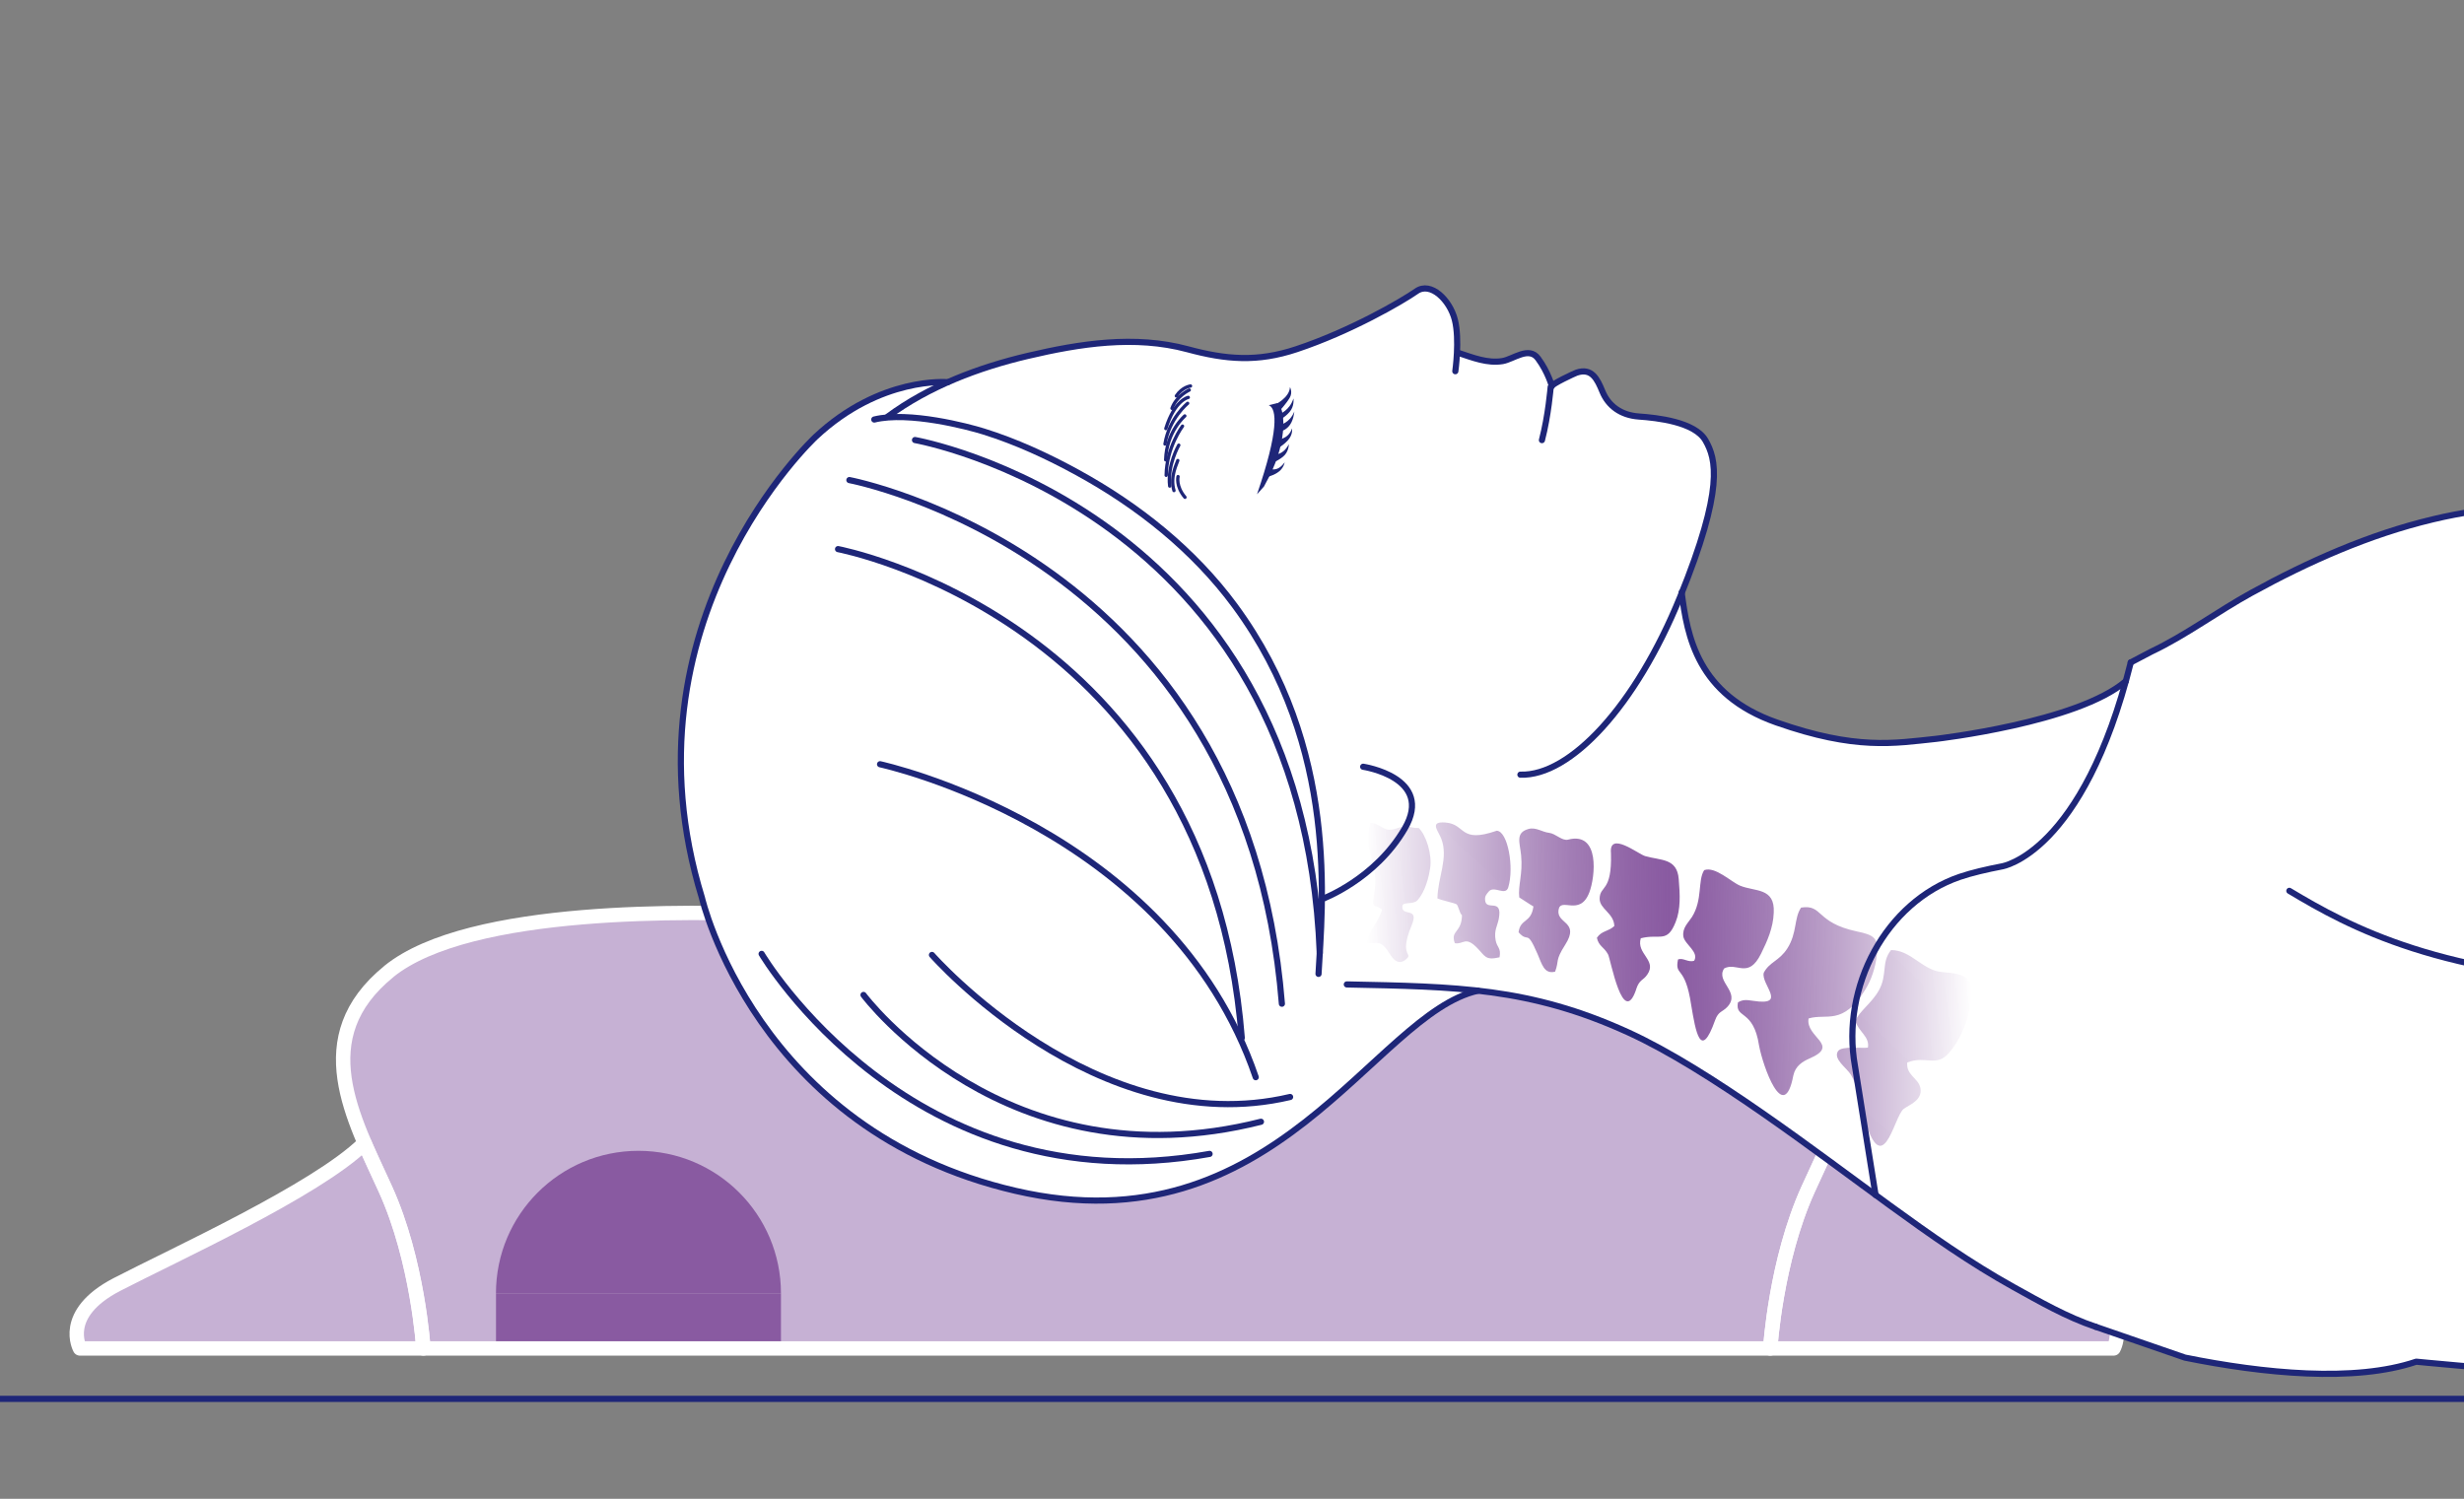
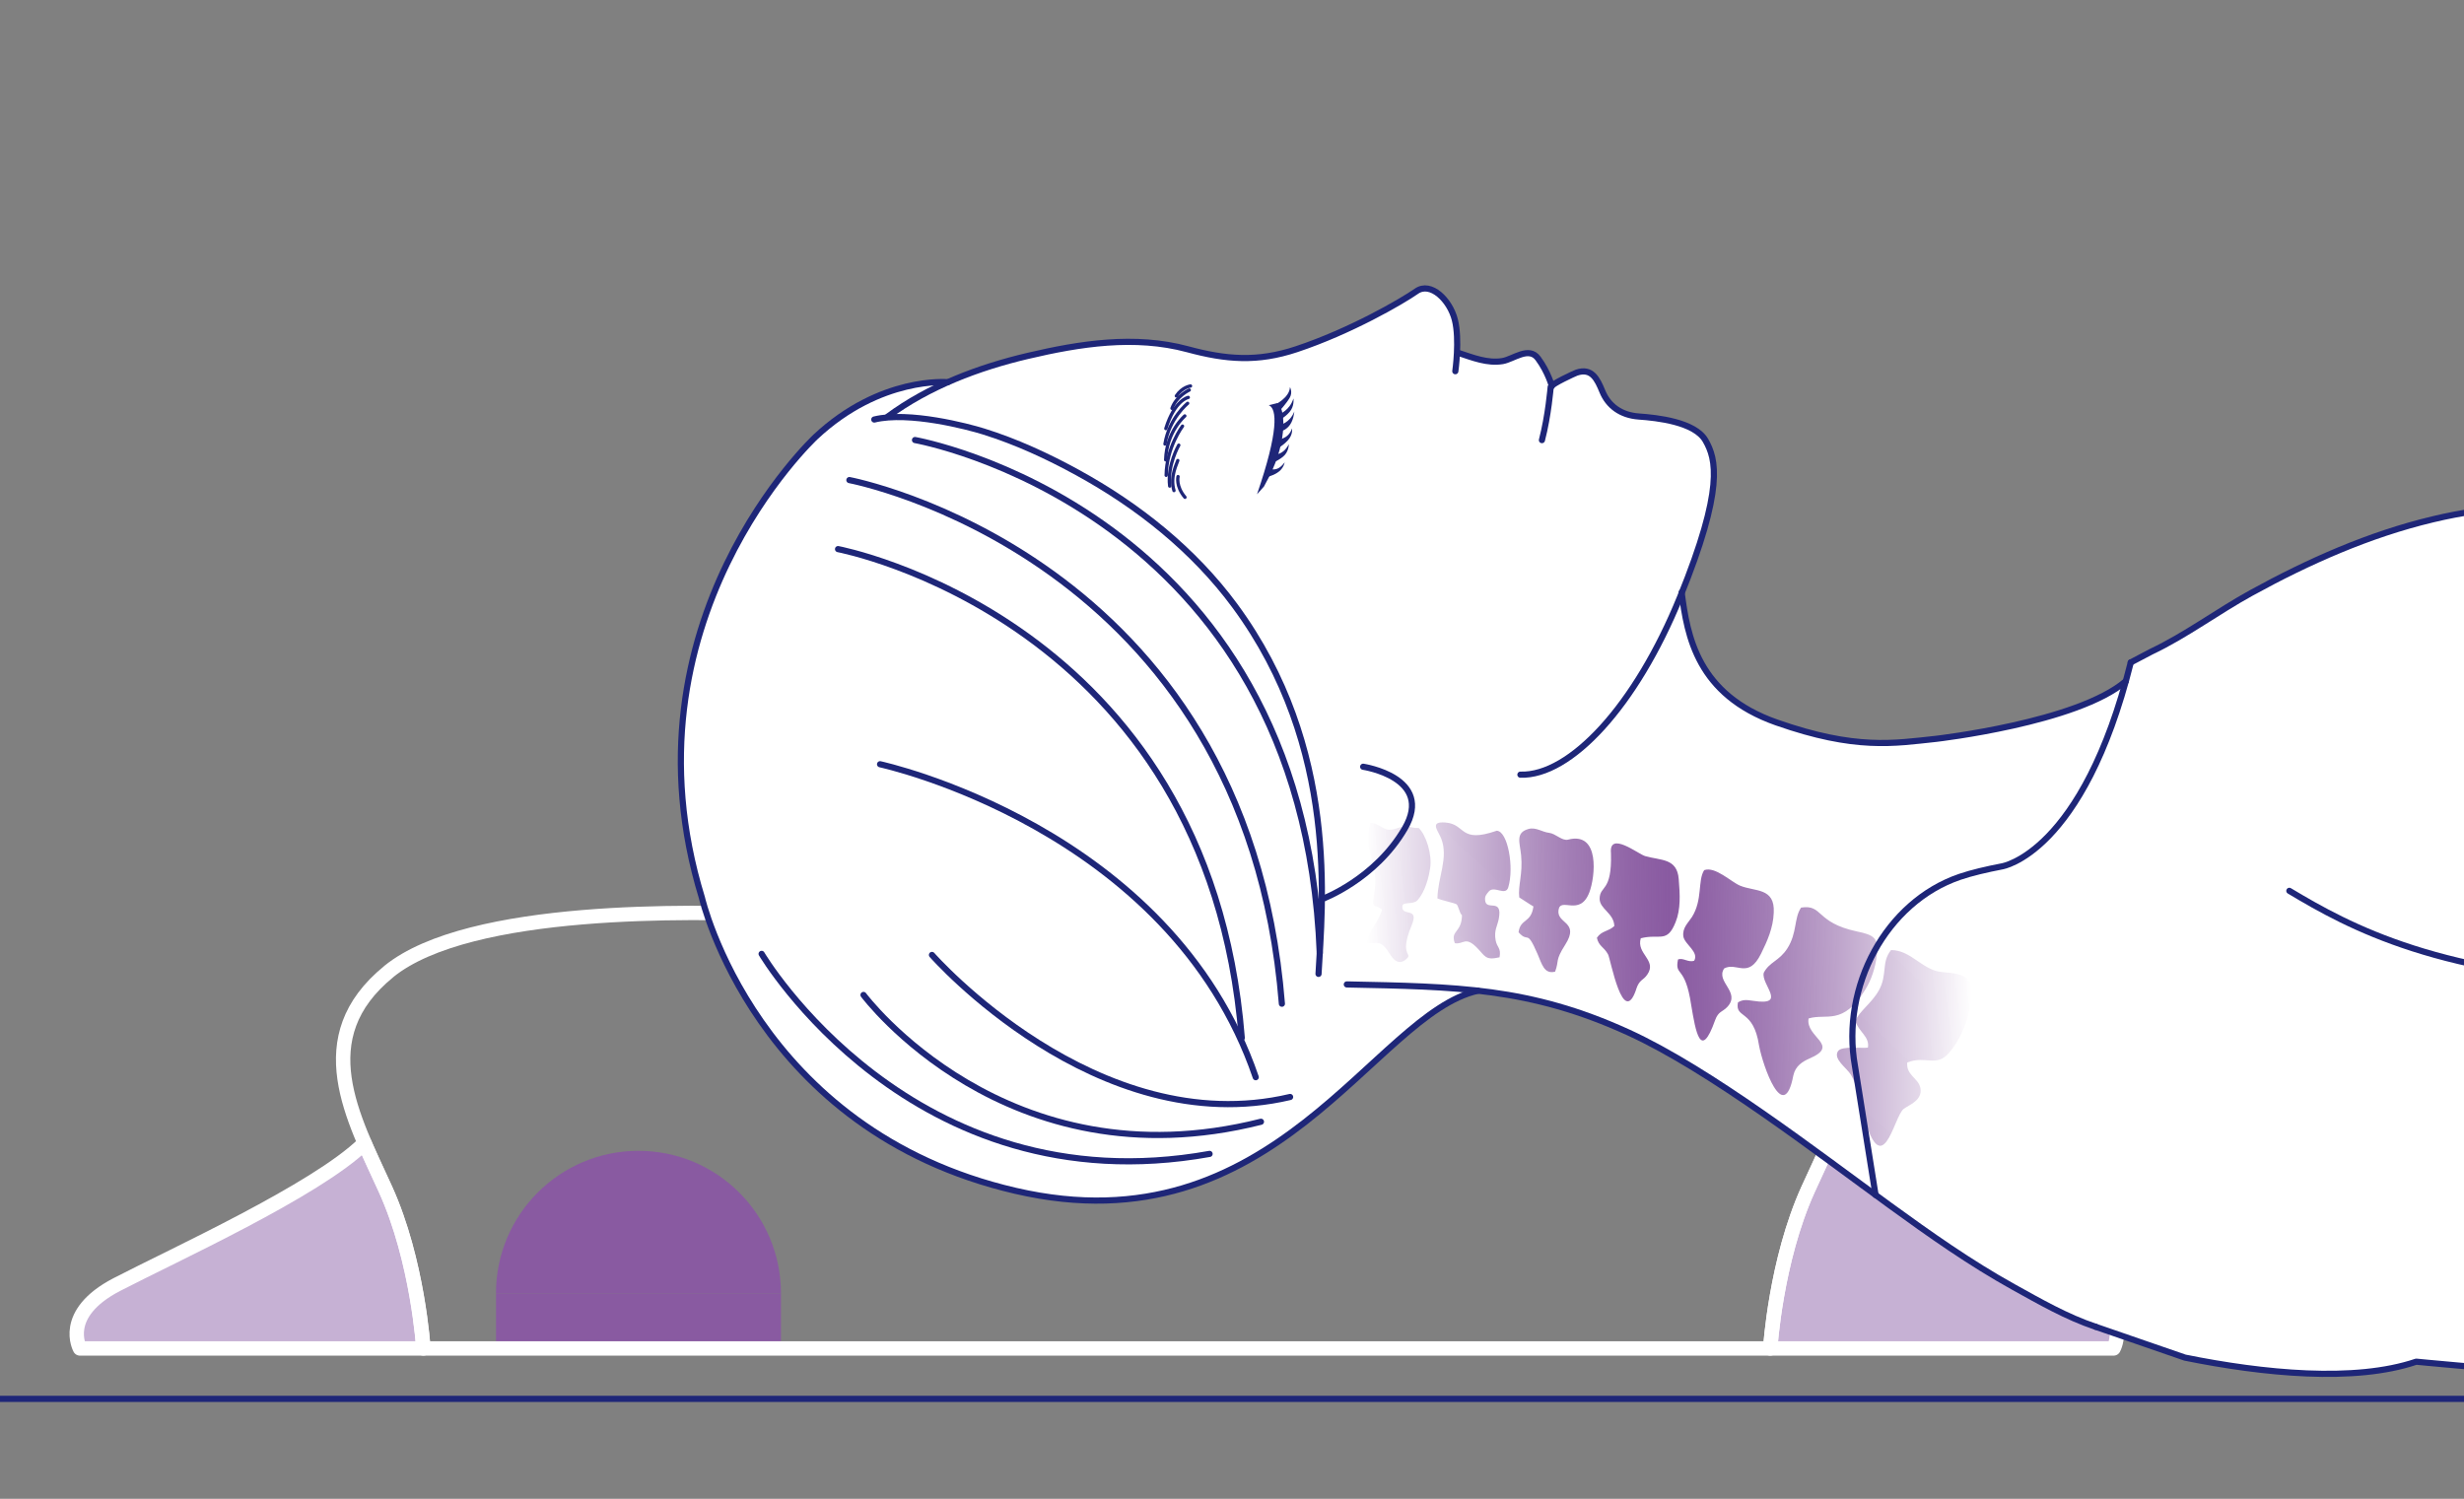
<svg xmlns="http://www.w3.org/2000/svg" id="_レイヤー_2" viewBox="0 0 600 365">
  <rect x="0" y="0" width="600" height="365" fill="#808080" stroke="none" />
  <defs>
    <style>.cls-1,.cls-2,.cls-3,.cls-4{fill:none;}.cls-5{clip-path:url(#clippath);}.cls-6{fill:#fff;}.cls-7{fill:#c6b1d4;}.cls-8{fill:#1e2678;}.cls-9{fill:#895aa1;}.cls-10{fill:url(#_名称未設定グラデーション);fill-rule:evenodd;}.cls-2{stroke-width:.81px;}.cls-2,.cls-3,.cls-4{stroke-linecap:round;stroke-linejoin:round;}.cls-2,.cls-4{stroke:#1e2678;}.cls-3{stroke:#fff;stroke-width:3.5px;}.cls-4{stroke-width:1.5px;}</style>
    <clipPath id="clippath">
      <rect class="cls-1" width="600" height="365" />
    </clipPath>
    <linearGradient id="_名称未設定グラデーション" x1="860.35" y1="-417.45" x2="1007.46" y2="-417.45" gradientTransform="translate(-531.81 -167.73) rotate(-.62) scale(1 -1)" gradientUnits="userSpaceOnUse">
      <stop offset="0" stop-color="#895aa1" stop-opacity="0" />
      <stop offset=".08" stop-color="#895aa1" stop-opacity=".21" />
      <stop offset=".22" stop-color="#895aa1" stop-opacity=".55" />
      <stop offset=".34" stop-color="#895aa1" stop-opacity=".79" />
      <stop offset=".44" stop-color="#895aa1" stop-opacity=".94" />
      <stop offset=".5" stop-color="#895aa1" />
      <stop offset=".56" stop-color="#895aa1" stop-opacity=".94" />
      <stop offset=".66" stop-color="#895aa1" stop-opacity=".79" />
      <stop offset=".78" stop-color="#895aa1" stop-opacity=".55" />
      <stop offset=".92" stop-color="#895aa1" stop-opacity=".21" />
      <stop offset="1" stop-color="#895aa1" stop-opacity="0" />
    </linearGradient>
  </defs>
  <g id="_レイヤー_2-2">
    <g id="_2WAY仕様">
      <g class="cls-5">
-         <path class="cls-7" d="m94.65,236.6c19.78-16.09,74.91-14.51,92.58-13.98,14.55.43,52.99,1.49,79.85,1.49s65.3-1.06,79.85-1.49c17.67-.53,72.8-2.11,92.58,13.98,19.78,16.09,8.7,35.61.79,53.01-7.91,17.41-9.23,38.77-9.23,38.77H103.11s-1.32-21.36-9.23-38.77c-7.91-17.41-18.99-36.93.79-53.01h-.02Z" />
        <path class="cls-7" d="m445.32,278.53h.24c11.61,11.34,46.42,27.17,60.14,34.29,13.71,7.12,8.97,15.56,8.97,15.56h-83.61s1.32-21.36,9.23-38.77c1.64-3.62,3.42-7.33,5.04-11.08h0Z" />
        <path class="cls-7" d="m88.82,278.53h-.24c-11.61,11.34-46.42,27.17-60.14,34.29-13.71,7.12-8.97,15.56-8.97,15.56h83.61s-1.32-21.36-9.23-38.77c-1.64-3.62-3.42-7.33-5.04-11.08h0Z" />
        <path class="cls-9" d="m190.17,314.95c0-19.16-15.53-34.7-34.7-34.7s-34.7,15.53-34.7,34.7h69.4Z" />
        <rect class="cls-9" x="120.78" y="314.95" width="69.39" height="13.43" />
        <path class="cls-3" d="m94.65,236.6c19.78-16.09,74.91-14.51,92.58-13.98,14.55.43,52.99,1.49,79.85,1.49s65.3-1.06,79.85-1.49c17.67-.53,72.8-2.11,92.58,13.98,19.78,16.09,8.7,35.61.79,53.01-7.91,17.41-9.23,38.77-9.23,38.77H103.11s-1.32-21.36-9.23-38.77c-7.91-17.41-18.99-36.93.79-53.01h-.02Z" />
        <path class="cls-3" d="m445.32,278.53h.24c11.61,11.34,46.42,27.17,60.14,34.29,13.71,7.12,8.97,15.56,8.97,15.56h-83.61s1.32-21.36,9.23-38.77c1.64-3.62,3.42-7.33,5.04-11.08h0Z" />
        <path class="cls-3" d="m88.82,278.53h-.24c-11.61,11.34-46.42,27.17-60.14,34.29-13.71,7.12-8.97,15.56-8.97,15.56h83.61s-1.32-21.36-9.23-38.77c-1.64-3.62-3.42-7.33-5.04-11.08h0Z" />
        <line class="cls-4" x1="-58.53" y1="340.66" x2="940.18" y2="340.66" />
        <path class="cls-6" d="m778.01,175.43c-14.88-7.13-31.77-10.76-47.73-14.59-13.53-3.25-27.15-6.09-40.79-8.82-8.86-1.78-16.15-3.71-23.04-9.82-3.16-2.8-6.53-5.37-10.1-7.62-6.53-4.12-13.7-7.17-21.2-8.99-14.04-3.41-28.75-2.46-42.7.87-15.53,3.7-30.27,10.25-44.22,17.92-8.2,4.5-15.92,10.31-24.37,14.31l-5,2.63-1.2,4.57c-11.75,10.11-46.17,14.05-46.17,14.05-10.27,1.09-19.6,2.79-38.9-3.99-19.22-6.76-21.72-20.9-23.09-31.55,10.32-25.69,8.35-32.66,5.79-37.13-2.59-4.53-11.8-5.52-16.24-5.83-4.44-.31-7.45-2.64-8.87-6.11-1.23-2.97-2.56-5.82-6.28-4.57-.5.17-6.14,2.8-6.01,3.31,0,0-.92-3.46-3.38-6.78-2.23-3.03-5.99.2-8.64.65-3.64.62-7.68-1.27-11.07-2.39h0c.1-2.44.05-5.36-.53-7.64-1.21-4.83-5.86-9.43-9.36-6.98s-16.06,9.75-29.21,14.12c-9.55,3.17-17.16,2.53-26.54,0-12.84-3.47-26.19-1.36-38.89,1.63-6.55,1.54-13.19,3.63-19.5,6.42h0s-16.36-1.52-32.19,13.31c0,0-48.29,44.98-27.66,112.21,0,0,13.05,56.7,76.36,71.38,63.31,14.68,87.16-43.07,112.61-48.73,11.99,1.36,23.38,4.12,36.6,10.15,19.96,9.12,45.99,29.28,63.67,42.12,9.73,7.07,19.57,14.03,30.1,19.87,6.28,3.48,13.05,7.38,20.04,9.7l21.72,7.5c19.08,3.85,41.32,6.08,56.32.99,0,0,61.54,6.1,98.94,5.52,37.4-.58,79.76-9.94,85.26-11.02s9.34-.08,15.42,1.18c6.08,1.25,13.6-.16,20.46-3.35,6.87-3.18,17.14-4,23.69-4.4l19.02-130.1s-47.86-1.89-73.15-14h.03Z" />
        <path class="cls-10" d="m350.01,218.78c.92.44,3.97,1.07,4.61,1.4.53.28.72,2.16,1.38,2.7-.07,4.37-2.89,3.62-1.74,6.81,2.16.38,2.53-1.87,5.5,1.22,1.89,1.93,1.93,3.03,5.39,2.21.42-2.35-.62-2.33-.95-4.12-.44-2.42.4-3.43.76-5.23,1.01-5.39-3.2-1.64-3.34-4.68-.04-.95.38-1.35.88-1.96,1.29-1.6,4.1,1.19,4.77-1.04,1.46-4.76-.08-13.66-2.8-13.79-9.15,3.17-7.43-1.56-12.44-1.99-4.07-.35-1.86,1.94-1.1,3.86,1.85,4.72-.83,9.45-.91,14.62h-.01Zm19.95-.23c.86.51,2.57,1.71,3.44,2.19-.55,4.12-3.19,2.9-3.62,6.29,2.48,2.81,1.9-1.04,4.62,5.29,1.07,2.45,1.6,4.98,4.28,4.3,1.04-2.83-.08-2.57,2.45-6.54,3.65-5.73-2.13-5.03-1.62-8.47.48-3.31,5.18,1.75,7.5-4.28,1.44-3.75,2.67-14.92-5.18-12.86-1.45.37-3.02-1.48-4.63-1.66-1.65-.18-3.19-1.43-4.99-.94-3.28.92-2.11,3.33-1.81,6.4.45,4.64-.79,7.31-.45,10.27h0Zm28.47,22.3c.82-2.42,1.69-2.01,2.72-3.56,2.39-3.5-2.76-5-1.61-8.8,4.59-1.19,6.4,1.33,8.48-3.93,1.26-3.11,1.08-6.68.76-10.51-.42-5.1-4.3-4.46-8.2-5.58-1.64-.47-8.85-6.24-8.3-.68.27,9.55-2.69,7.75-2.76,11.04-.03,2.54,3.47,3.5,3.58,6.68-1.54,1.42-3.08,1.09-4.25,2.87.48,2.1,1.66,2.13,2.71,4.01.63,1.1,3.64,18.23,6.89,8.46h-.02Zm19.21,7.59c.8-2.21,1.77-1.96,2.95-3.21,3.43-3.65-2.92-6.1-.75-9.39,3.09-1.66,5.87,2.74,9-3.63,1.5-3.05,2.94-6.22,3.08-9.96.32-6.17-4.59-5.07-8.2-6.57-2.15-.88-6.04-4.76-8.74-3.78-1.63,2.56-.32,7.19-2.99,11.43-.89,1.39-2.38,2.61-2.08,4.72.31,1.92,3.86,3.76,2.64,5.9-1.46.52-2.68-.81-3.95-.29-.84,4.3,1.74,1.15,3.21,11.05,1.08,6.43,2.28,13.77,5.83,3.73h0Zm22.77-.42c4.32-1.33,8.33,1.89,13.8-7.03,1.44-2.3,2.43-5.24,2.8-8.25.59-4.34-.7-5.06-4.87-5.92-10.11-2.16-8.18-6.64-13.56-5.8-1.77,2.57-.92,6.13-3.35,9.94-1.98,3.09-4.33,3.25-5.74,5.92-.76,2.81,5.94,8.19-2.6,6.84-1.8-.28-2.56-.28-3.69.38-.77,4.1,3.77,1.5,5.14,10.5.86,4.78,6,19.62,8.35,7.3.51-2.37,2.3-3.42,4-4.16,7.5-3.26-1.1-5.12-.29-9.72h.01Zm24.03,10.71c4.54-1.76,7.01,1.28,10.17-2.34,2.5-2.85,4.35-6.99,5.17-11.52,1.25-6.65-.76-7.7-6.92-8.16-4.76-.43-7.46-5.34-12.38-5.35-2.44,3.04-.8,5.99-2.99,9.86-1.7,3.06-4.86,5.15-5.7,7.4.72,2.59,3.56,3.82,3.05,6.5-1.44.23-6.32-.48-7.26.84-1.28,1.93,2.1,4.07,3.15,5.8,1.4,2.32,1.83,5.44,2.6,8.35,5.01,19.12,7.76,1.81,10.22-.06,1.3-.99,4.64-2.07,4.08-5.08-.43-2.43-3.52-3.09-3.2-6.25h.01Zm-127.92-37.21c-.8,3.15-3.1,4.55-3.63,8.1,2.83.29,3.09-.68,4.91,1.75.86,1.19,2.08,4.01,4.33,2.44,2.43-1.89-1.7-.53,1.58-8.38,2.04-4.84-2.53-1.98-2.22-4.8.12-1.11,2.61-.27,3.65-1.38,1.06-1.13,2.47-3.65,3.1-7.79.54-3.45-1-8.13-2.77-9.82-2.66.04-2.28-1.01-5.16.02-3.57,1.35-3.82-1.16-6.66-1.27-1.83,7.68,2.35,9.58.94,17.35-.67,3.81.03,2.29,1.94,3.77h0Z" />
        <path class="cls-8" d="m310.29,98.64s3.74-1.73,3.82-4.36c0,0,.74,1.24-.08,2.63-.82,1.39-2.52,3.24-2.52,3.24" />
        <path class="cls-8" d="m311.58,100.83s2.47-.87,3.38-3.79c0,0,.29,1.85-.93,3.27-1.22,1.43-2.61,2.01-2.61,2.01" />
        <path class="cls-8" d="m311.67,103.46s2.36-.38,3.5-3.24c0,0-.14,2.4-1.46,3.73-1.32,1.33-2.32,1.01-2.32,1.01" />
        <path class="cls-8" d="m310.84,107.05s2.77.17,3.79-2.72c0,0,.25,1.51-1.02,2.89s-2.57,1.99-2.57,1.99" />
        <path class="cls-8" d="m310.46,110.63s1.94.29,3.38-2.45c0,0,.03,1.86-1.41,3.03-1.45,1.17-2.8,1.57-2.8,1.57" />
        <path class="cls-8" d="m309.28,114.12s1.75.99,3.54-1.54c0,0-.22,1.58-1.79,2.54s-2.94,1.15-2.94,1.15" />
        <path class="cls-8" d="m308.96,98.67c2.03.86,2.42,6.28-2.87,21.7l1.69-1.89c.38-.7.77-1.44,1.17-2.21,4.87-9.42,3.89-17.38,2.03-18.09" />
        <path class="cls-2" d="m289.9,94s-2.01.22-3.45,2.42" />
        <path class="cls-2" d="m289.59,94.98s-3.13,1.44-4.2,4.46" />
        <path class="cls-2" d="m289.35,96.78s-3.3.58-5.46,7.59" />
        <path class="cls-2" d="m289.2,98.22s-4.52,3.65-5.52,9.91" />
        <path class="cls-2" d="m288.51,101.29s-4.47,3.78-4.66,10.69" />
        <path class="cls-2" d="m287.95,103.77s-3.9,5.15-3.98,11.98" />
        <path class="cls-2" d="m287.04,108.41s-2.84,4.87-2.21,9.96" />
        <path class="cls-2" d="m286.8,112.15c-.08.48-1.98,3.81-.93,7.31" />
        <path class="cls-2" d="m286.86,116.06s-.6,2.33,1.69,5.04" />
        <path class="cls-4" d="m216.16,101.46c9.97-7.38,22.19-11.99,34.11-14.79,12.7-2.99,26.05-5.09,38.89-1.63,9.39,2.54,16.99,3.18,26.54,0,13.15-4.37,25.71-11.67,29.21-14.12,3.5-2.45,8.15,2.15,9.36,6.98s.11,12.5.11,12.5" />
        <path class="cls-4" d="m355.22,85.97c3.39,1.12,7.02,2.57,10.66,1.96,2.65-.45,6.4-3.68,8.64-.65,2.46,3.33,3.37,6.78,3.38,6.78-.14-.52,5.5-3.14,6.01-3.31,3.72-1.26,5.05,1.59,6.28,4.57,1.43,3.47,4.43,5.79,8.87,6.11,4.44.31,13.65,1.3,16.24,5.83s4.59,11.62-6.19,38.14c-10.78,26.52-26.74,43.64-38.88,43.25" />
        <path class="cls-4" d="m375.47,107.18c1.56-5.94,2.13-12.94,2.13-12.94" />
        <path class="cls-4" d="m321.07,237.16c.87-16.4,5.2-54.95-20.39-89.66-10.02-13.59-23.59-24.38-38.33-32.44-7.25-3.97-14.95-7.53-22.86-9.99-3.78-1.18-18.13-4.97-26.6-2.91" />
        <path class="cls-4" d="m851.15,189.43s-47.86-1.89-73.15-14c-14.88-7.13-31.77-10.76-47.73-14.59-13.53-3.25-27.15-6.09-40.79-8.82-8.86-1.78-16.15-3.71-23.04-9.82-3.16-2.8-6.53-5.37-10.1-7.62-6.53-4.12-13.7-7.17-21.2-8.99-14.04-3.41-28.75-2.46-42.7.87-15.53,3.7-30.27,10.25-44.22,17.92-8.2,4.5-15.92,10.31-24.37,14.31l-5,2.63" />
        <path class="cls-4" d="m409.49,144.26c1.37,10.66,3.81,24.89,23.1,31.67s28.62,5.08,38.9,3.99c0,0,34.42-3.94,46.17-14.05" />
        <path class="cls-4" d="m518.86,161.3c-11.63,46.61-31.35,49.68-31.35,49.68-3.74.72-7.45,1.58-10.28,2.55-18.02,6.15-28.98,26.84-25.54,46.06l5.02,31.42" />
        <path class="cls-4" d="m832.14,319.53c-6.55.39-16.83,1.21-23.69,4.4-6.87,3.18-14.38,4.6-20.46,3.35s-9.93-2.25-15.42-1.18-47.85,10.44-85.26,11.02c-37.4.58-98.94-5.52-98.94-5.52-15,5.09-37.24,2.87-56.32-.99l-21.72-7.5" />
        <path class="cls-4" d="m557.47,216.94c14.57,8.72,36.93,21.14,86.56,22.51,49.63,1.36,80.91,4.9,99.62,12.1,18.7,7.2,26.79,13.21,46.29,13.43" />
        <path class="cls-4" d="m327.96,239.73c26.56.55,44.52.71,68.54,11.68,19.96,9.12,45.99,29.28,63.67,42.12,9.73,7.07,19.57,14.03,30.1,19.87,6.28,3.48,13.05,7.38,20.04,9.7" />
        <path class="cls-4" d="m331.94,186.72s17.37,2.61,10.13,15.05c-7.25,12.43-20.07,17.15-20.07,17.15" />
        <path class="cls-4" d="m206.83,116.91s96.61,18.23,105.32,127.52" />
        <path class="cls-4" d="m204.07,133.72s90.17,17.01,98.31,119.02" />
        <path class="cls-4" d="m222.81,107.16s94.34,16.6,98.56,124.93" />
        <path class="cls-4" d="m230.77,93.08s-16.36-1.52-32.19,13.32c0,0-48.29,44.98-27.66,112.21,0,0,13.05,56.7,76.36,71.38,63.32,14.68,87.17-43.08,112.62-48.73" />
        <path class="cls-4" d="m214.3,186.11s70.66,15.25,91.48,76.21" />
        <path class="cls-4" d="m185.46,232.29s36.42,61.75,109.08,48.71" />
        <path class="cls-4" d="m210.27,242.29s34.68,46.56,96.78,30.88" />
        <path class="cls-4" d="m226.94,232.55s40.12,45.69,87.21,34.59" />
      </g>
    </g>
  </g>
</svg>